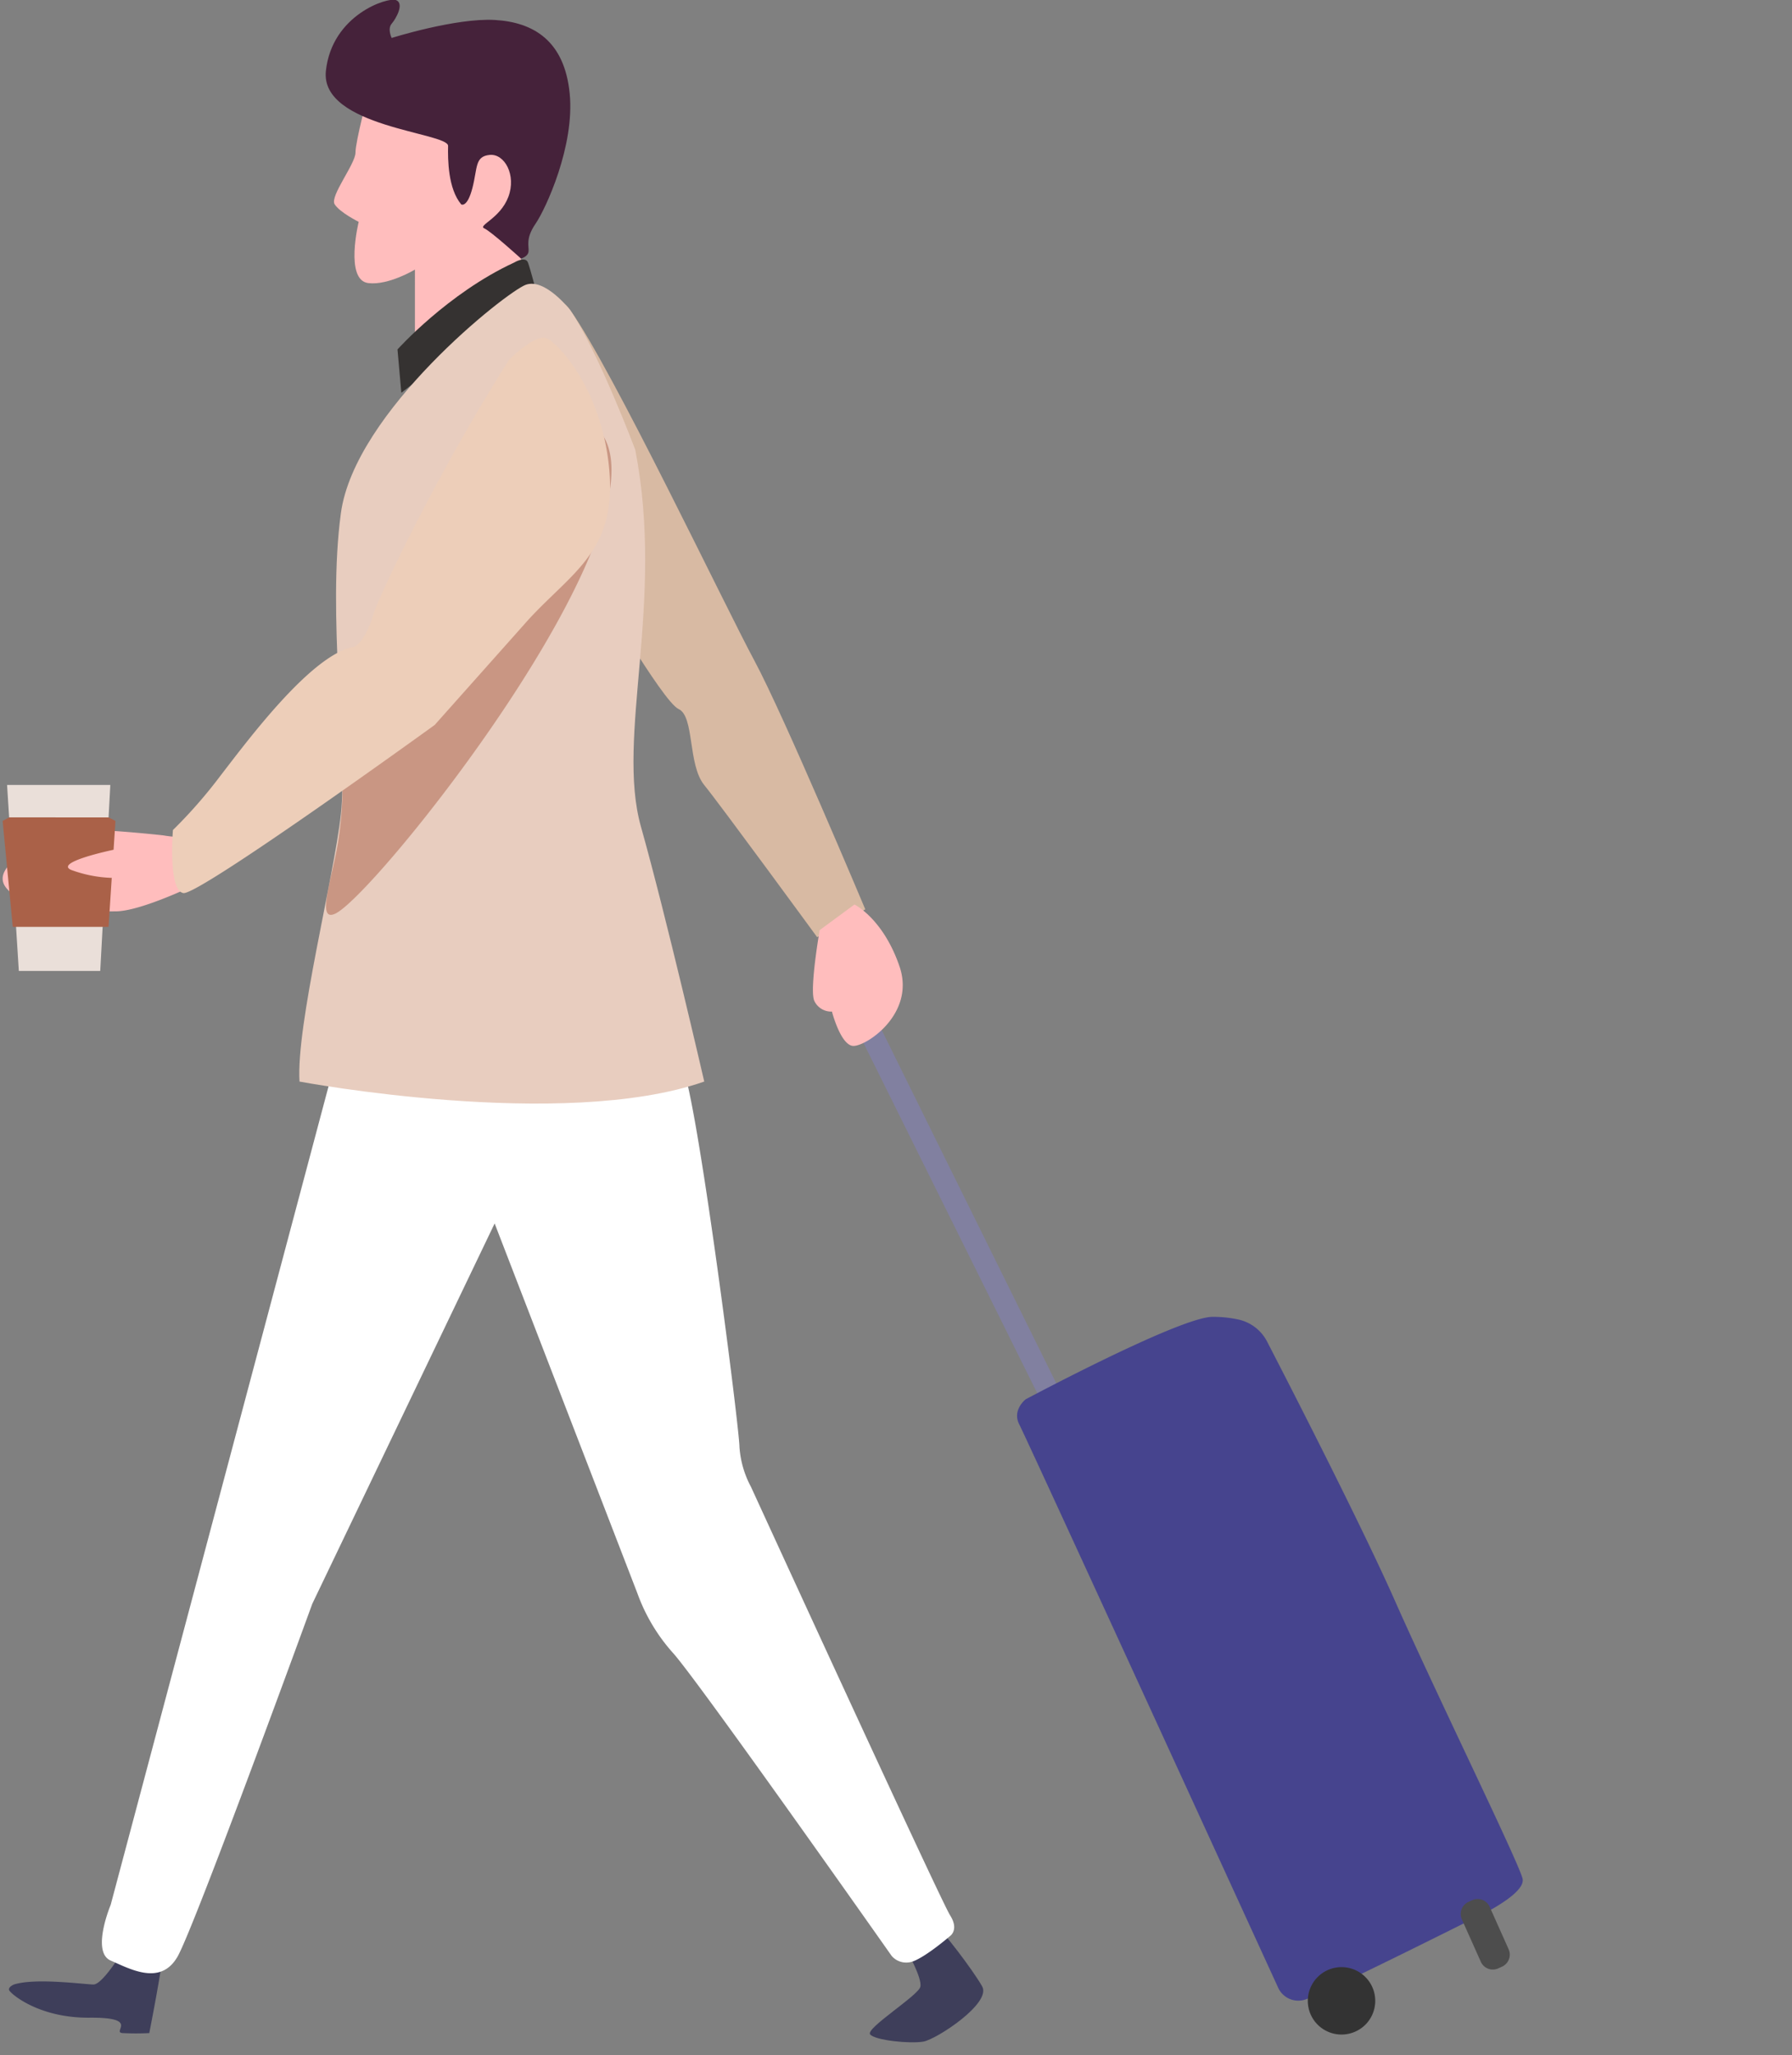
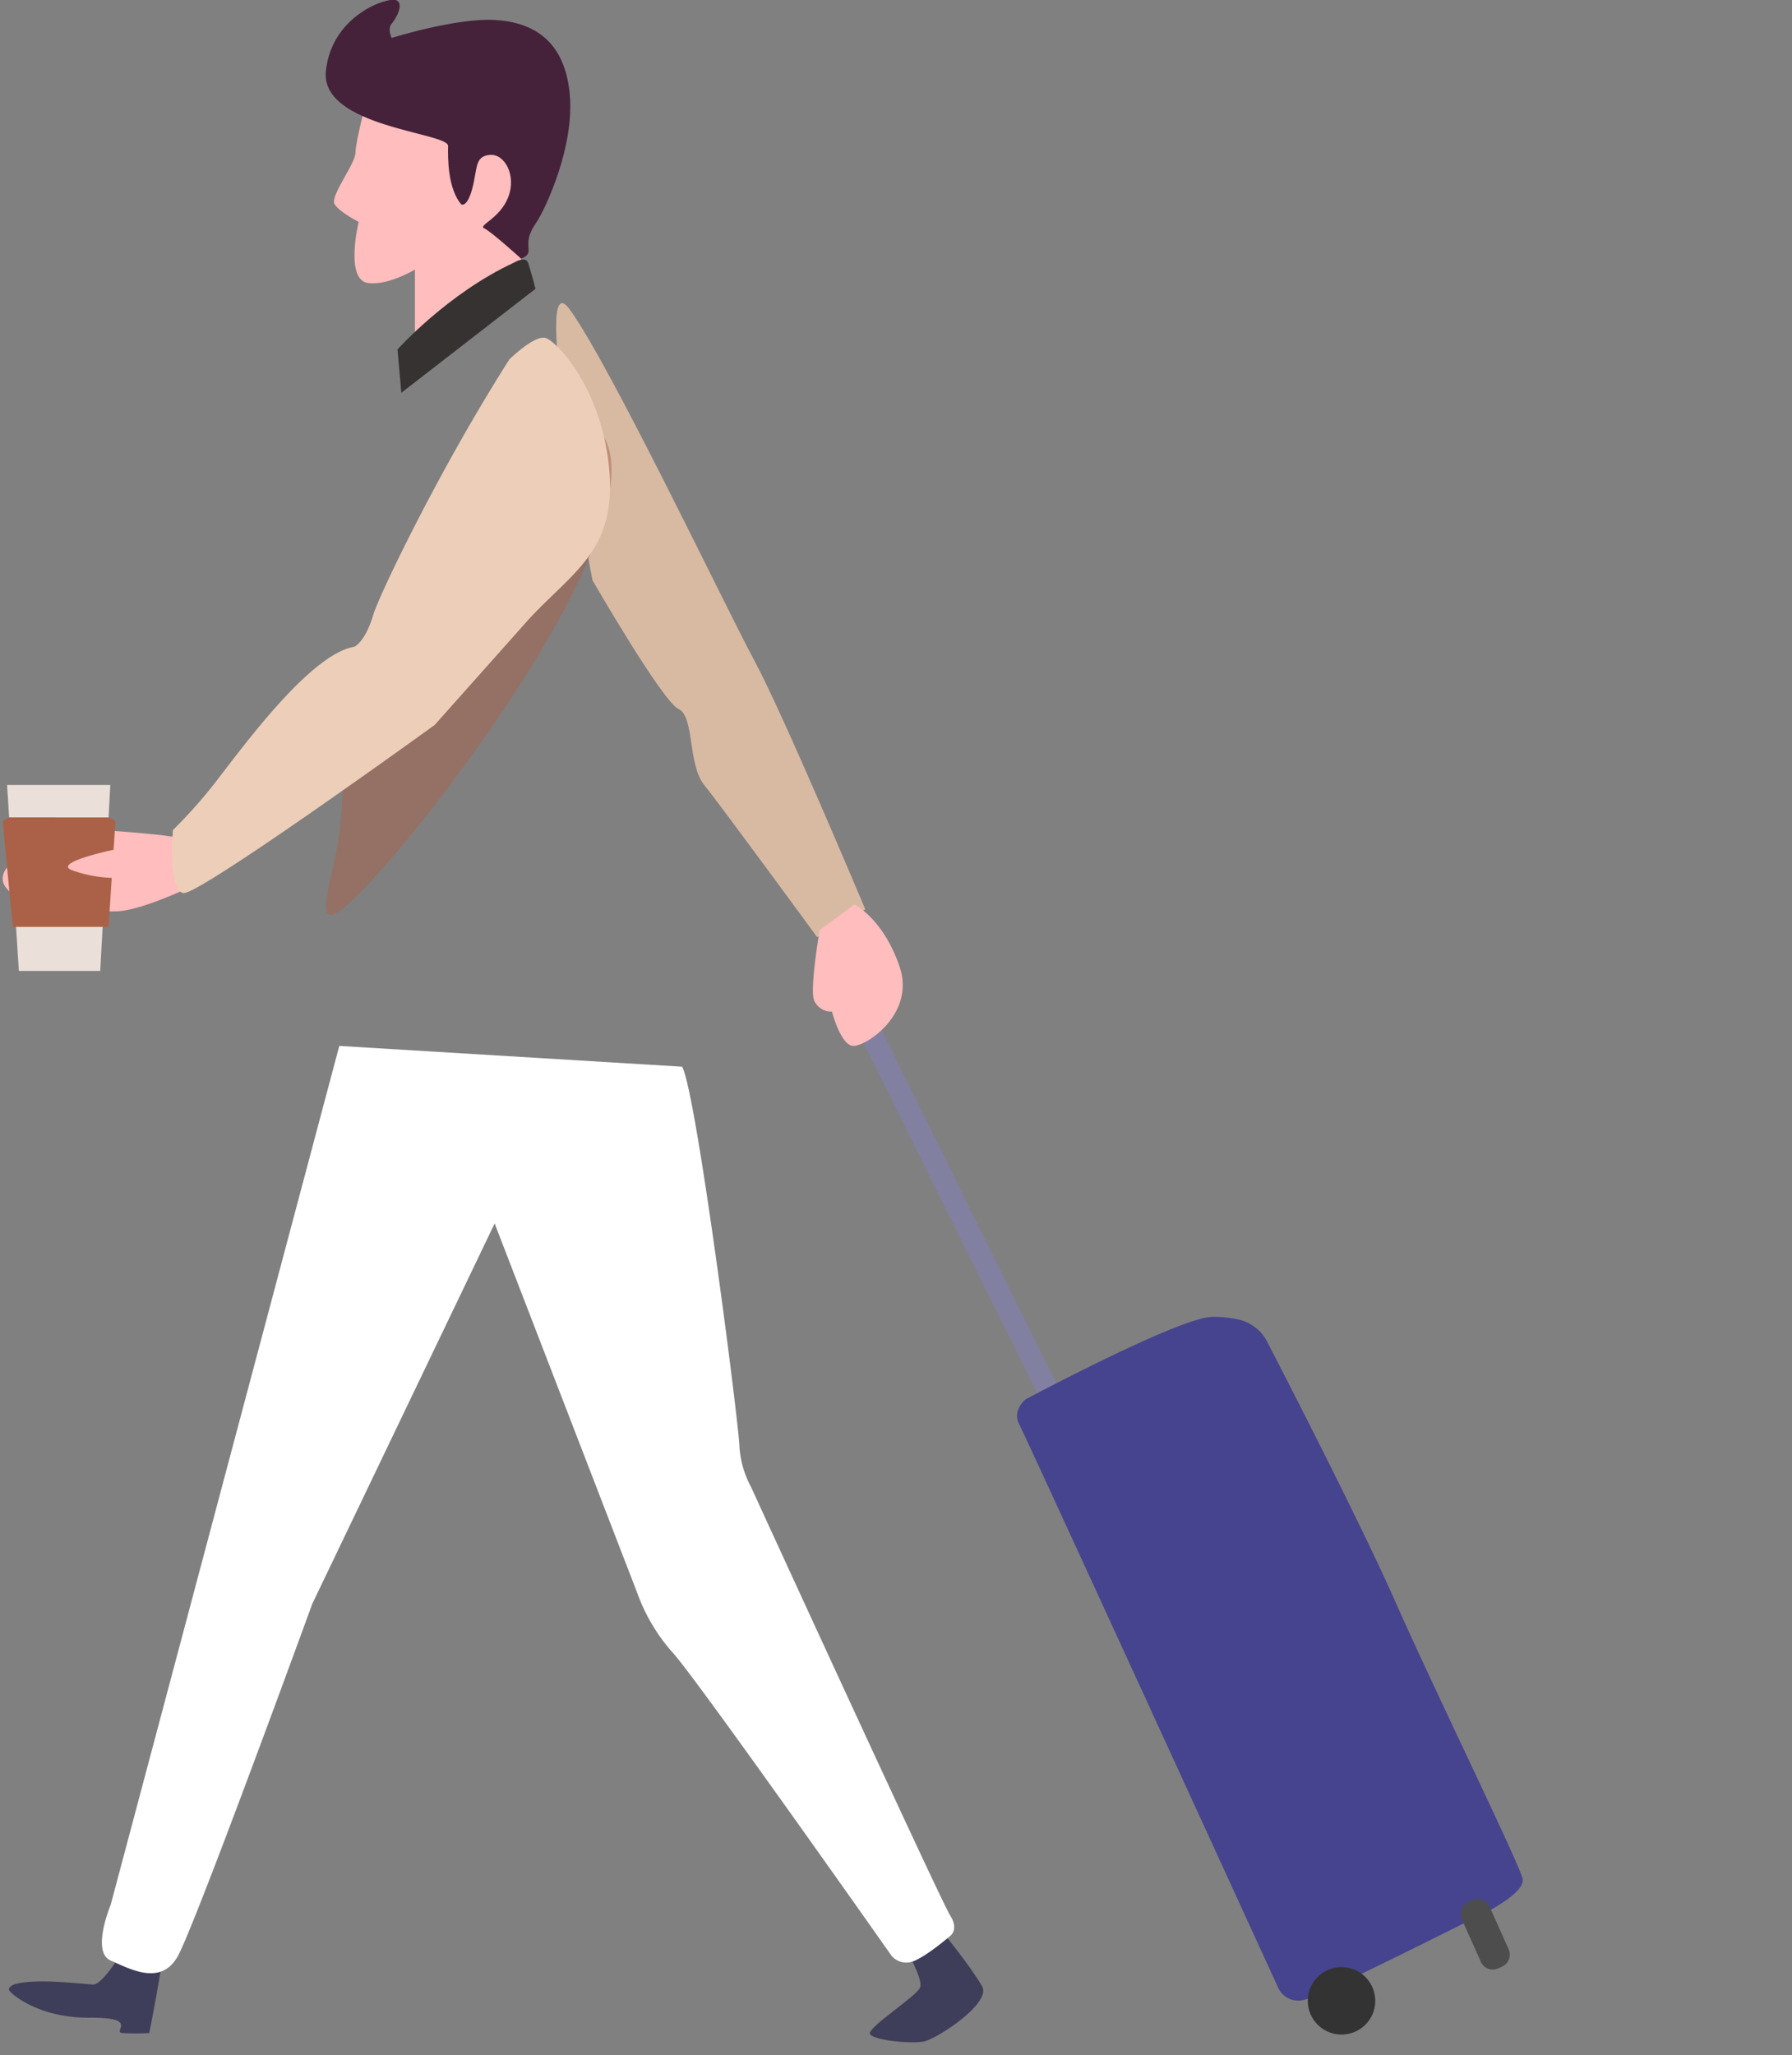
<svg xmlns="http://www.w3.org/2000/svg" width="314" height="360">
  <rect width="100%" height="100%" fill="#808080" stroke="none" />
  <defs>
    <clipPath id="a">
      <path data-name="Rectangle 566" transform="translate(-.46 .04)" fill="#fff" d="M0 0H314V360H0z" />
    </clipPath>
  </defs>
  <g data-name="Group 1697" transform="translate(.46 -.04)" clip-path="url(#a)">
    <path data-name="Path 1163" d="M20.853,396.43s-3.245,5.248-4.743,5.248-10.12-1.207-13.941,0c0,0-1.06.426-.849.992s5.095,4.9,14.084,4.825,3.821,2.554,5.8,2.695a45.324,45.324,0,0,0,4.673,0s2.264-11.491,2.264-13.334Z" transform="translate(-.18 -54.02)" fill="#3e3e5a" />
    <path data-name="Path 1164" d="M182.339,394.781s2.8,4.9,2.434,6.444-9.638,7.281-8.8,8.333,7.055,1.68,9.359,1.26,11.945-6.723,10.277-9.664-7.127-10.085-8.452-11Z" transform="translate(-23.97 -53.16)" fill="#3e3e5a" />
    <path data-name="Path 1165" d="M206.478,275.249l-33.036-66.574,2.831-3L209.6,273.1Z" transform="translate(-23.63 -28.02)" fill="#8180a0" />
    <path data-name="Path 1166" d="M28.147,169.32s-7.223-.8-11.9-.929S-3.612,173.9.8,178.722s14.3,3.909,18.976,3.909,15.012-5.151,15.012-5.151l-2.558-7.875A19.735,19.735,0,0,1,28.147,169.32Z" transform="translate(0 -22.95)" fill="#ffbdbd" />
    <path data-name="Path 1167" d="M61.733,212.152,21.674,362.607s-3.462,8.258,0,9.759,8.732,4.457,11.7-.661S57,309.874,57,309.874l31.952-66.626,25.015,64.791a31.873,31.873,0,0,0,6.39,10.616c4.93,5.674,38.163,52.9,38.163,52.9a3.389,3.389,0,0,0,3.835.916c2.372-.916,6.39-4.395,6.39-4.395s1.642-1.085,0-3.66-34.886-75.046-34.886-75.046a17.259,17.259,0,0,1-2.009-6.954c0-3.293-7.486-61.865-10.041-66.625Z" transform="translate(-2.74 -28.9)" fill="#fff" />
    <path data-name="Path 1168" d="M118.662,110.073s12.267,21.264,15.08,22.544,1.581,9.738,4.5,13.324,19.782,26.643,19.782,26.643l8.433-4.879s-14.311-34.074-19.423-43.551-24.95-51.139-32.265-61.4S118.662,110.073,118.662,110.073Z" transform="translate(-15.3 -8.38)" fill="#d8baa3" />
    <path data-name="Path 1169" d="M73.241,18.6s-2.253,8.466-2.253,10.442-4.505,7.62-3.662,9.03,4.224,3.1,4.224,3.1-2.5,10.217,1.69,10.727c3.54.428,8.164-2.367,8.164-2.367V67.988l19.428-15.8-1.409-7.62,3.1-16.087L86.474,16.622Z" transform="translate(-9.16 -2.27)" fill="#ffbdbd" />
    <path data-name="Path 1170" d="M89.289,35.846s1.047.656,1.963-2.89.395-5.517,3.015-5.78,4.716,3.546,3.275,7.355-5.39,4.988-4.21,5.514,6.423,5.284,6.423,5.284,1.2-.29,1.325-1.209-.589-2.234,1.212-4.858,6.913-13.66,6-22.856S102,3.936,95.185,3.538,77.1,6.688,77.1,6.688s-.787-1.575,0-2.494S79.332.67,77.891.07s-11.269,2.546-12.318,12.4S87.039,23.238,86.985,25.6,86.966,33.087,89.289,35.846Z" transform="translate(-8.93)" fill="#45223a" />
    <path data-name="Path 1171" d="M80.772,76.021,80.1,68.431s8.811-9.841,20.409-15.206c0,0,2.01-1.231,2.456,0s1.315,4.584,1.315,4.584Z" transform="translate(-10.91 -7.18)" fill="#353231" />
-     <path data-name="Path 1172" d="M107.665,62.229s-4.4-5.693-7.792-4.457-29.985,22.23-32.4,40,1.209,41.6,0,52.713-7.859,36.961-7.256,46.859c0,0,46.141,8.675,70.923,0,0,0-6.65-28.883-11.088-44.635s4.232-39.183-1.005-66.046C119.05,86.668,112.6,69.505,107.665,62.229Z" transform="translate(-8.2 -7.85)" fill="#e8cdbf" />
    <path data-name="Path 1173" d="M68.455,147.232a62.876,62.876,0,0,1-.636,11.5c-.938,6.569-4.167,15.048-.481,13.153,7.369-3.8,56.734-65.723,47.031-83.319-4.976-9.022-21.818,23.856-21.818,23.856Z" transform="translate(-8.94 -11.86)" fill="#aa6148" opacity="0.5" />
    <path data-name="Path 1174" d="M66.318,122.668s1.858-.729,3.329-5.619c1.041-3.468,11.577-25.483,23.833-44.706,0,0,4.326-4.267,6.3-3.771s9.987,8.96,11.215,23.184-6.536,17.829-14.252,26.26L80.4,136.368s-41.322,29.893-44.037,29.449-1.831-11.042-1.831-11.042a84.983,84.983,0,0,0,8.329-9.518C47.737,138.944,58.895,123.9,66.318,122.668Z" transform="translate(-4.69 -9.34)" fill="#edceb9" />
    <path data-name="Path 1175" d="M165.564,187.972s-1.793,10.3-.958,12.349a3.269,3.269,0,0,0,3.11,1.917s1.487,5.769,3.64,6.007,11.071-5.528,8.2-13.921-7.894-10.843-7.894-10.843Z" transform="translate(-22.4 -25)" fill="#ffbdbd" />
    <path data-name="Path 1176" d="M207.3,281.555s-2.434,1.881-1.106,4.427,45.3,98.533,45.3,98.533a3.875,3.875,0,0,0,4.765,2.19c3.356-1.092,28.035-13.462,28.035-13.462s10.817-4.711,10.071-7.739-15.234-32.564-22.3-48.526c-5.9-13.327-18.443-37.77-22.446-45.508a7.464,7.464,0,0,0-4.941-3.869,20.614,20.614,0,0,0-4.624-.491C234.378,267.1,207.3,281.555,207.3,281.555Z" transform="translate(-28.04 -36.4)" fill="#46448e" />
    <path data-name="Path 1177" d="M274.859,409.078a5.908,5.908,0,1,0-8.345,0A5.925,5.925,0,0,0,274.859,409.078Z" transform="translate(-36.08 -54.37)" fill="#333" />
    <path data-name="Path 1178" d="M297.816,385.373l-.663.3a2.314,2.314,0,0,0-1.161,3.056l3.321,7.426a2.3,2.3,0,0,0,3.049,1.163l.663-.3a2.314,2.314,0,0,0,1.161-3.056l-3.321-7.426A2.3,2.3,0,0,0,297.816,385.373Z" transform="translate(-40.3 -52.48)" fill="#4d4d4d" />
    <path data-name="Path 1179" d="M17.225,191.821H2.96L.9,159.242H18.991Z" transform="translate(-.12 -21.7)" fill="#eadfd9" />
    <path data-name="Path 1180" d="M18.56,165.82l1.212.618L18.56,185H1.777L0,166.438l1.136-.618Z" transform="translate(0 -22.6)" fill="#aa6148" />
    <path data-name="Path 1181" d="M21.246,172.38s-10.463,2.169-7.456,3.524a22.512,22.512,0,0,0,7.456,1.41l2.942-1.019V173.12Z" transform="translate(-1.8 -23.49)" fill="#ffbdbd" />
  </g>
</svg>